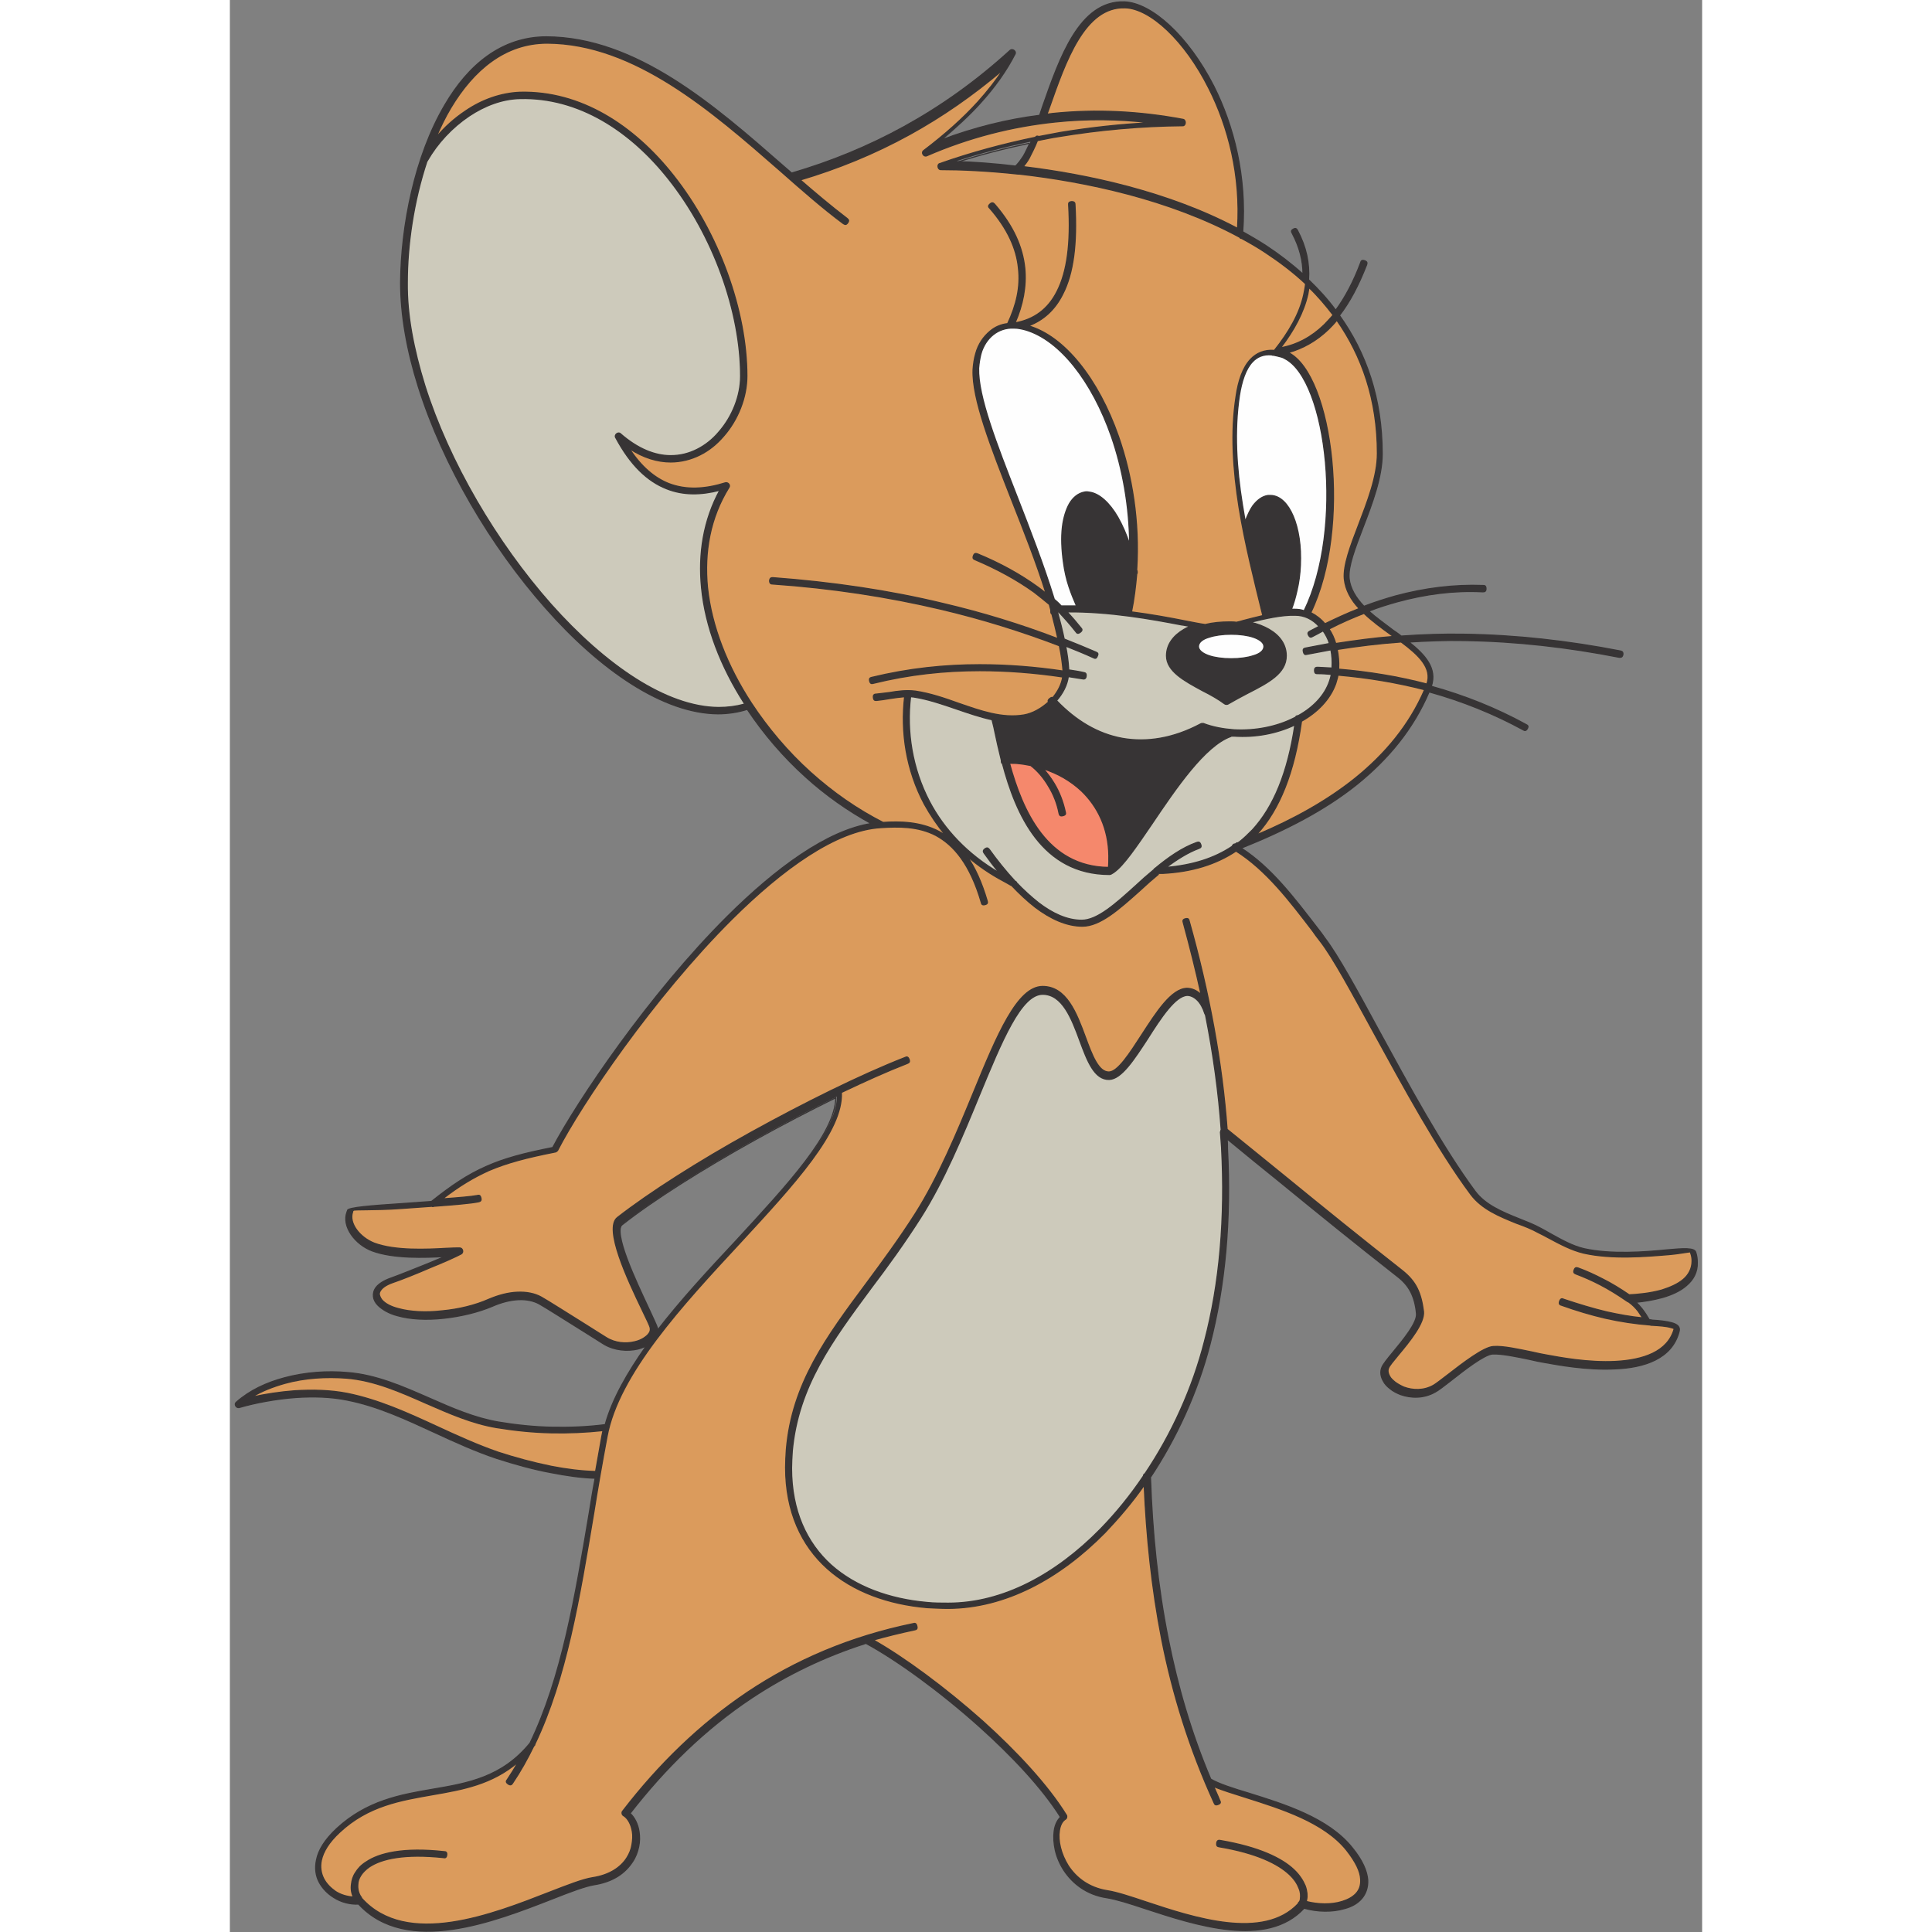
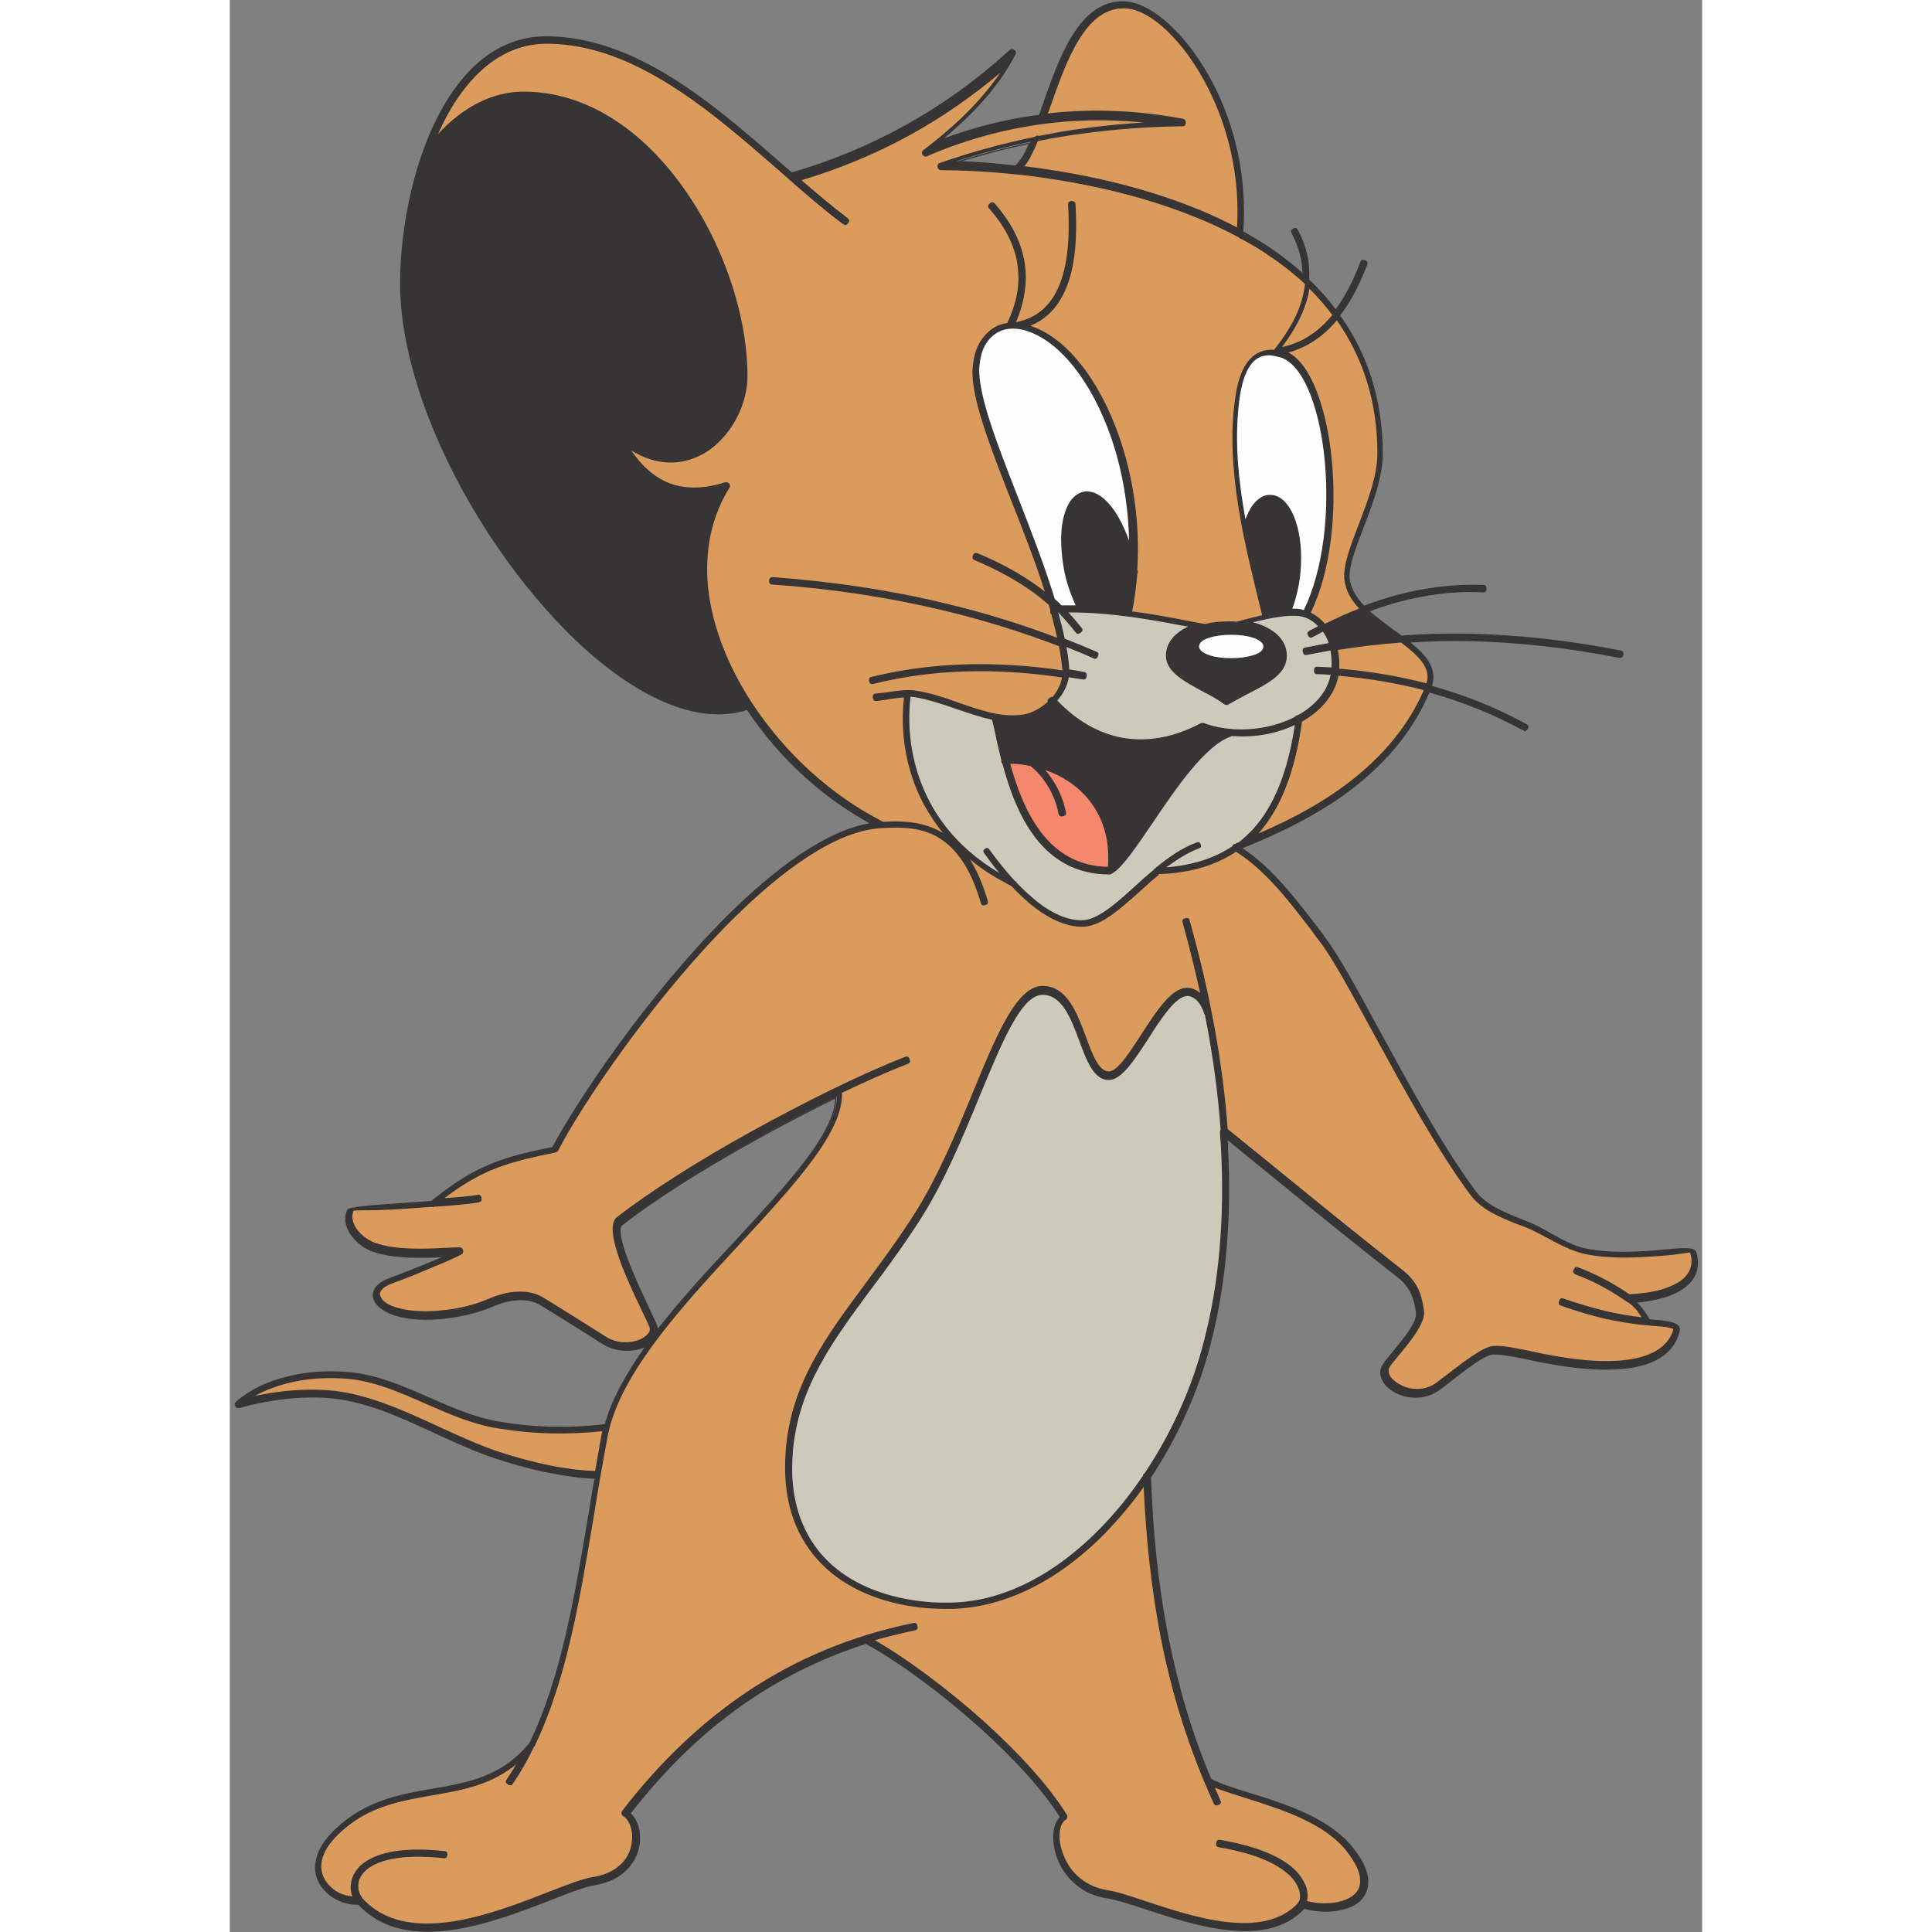
<svg xmlns="http://www.w3.org/2000/svg" width="80" height="80" version="1.1" viewBox="0 0 3958 5194" xml:space="preserve" style="shape-rendering:geometricPrecision;text-rendering:geometricPrecision;image-rendering:optimizeQuality;fill-rule:evenodd;clip-rule:evenodd">
  <rect x="0" y="0" width="3958" height="5194" fill="#808080" stroke="none" />
  <defs>
    <style type="text/css">.str0{stroke:#373435;stroke-width:3}.fil0{fill-rule:nonzero}.fil1{fill:none}.fil1,.fil2{fill-rule:nonzero}.fil0{fill:#373435}.fil2{fill:#db9b5c}.fil3,.fil4,.fil5{fill-rule:nonzero}.fil5{fill:#f5886c}.fil4{fill:#fefefe}.fil3{fill:#cdcabb}</style>
  </defs>
  <g id="Layer_x0020_1">
    <path d="M2475 3973c5,145 19,289 48,434 25,125 61,251 114,376 22,13 60,25 103,38 93,29 213,66 277,146 28,34 40,63 42,87 1,20 -5,37 -16,50 -11,13 -27,22 -46,27 -33,10 -74,9 -109,-1 -100,109 -294,45 -428,1 -42,-14 -77,-25 -102,-29 -55,-8 -93,-39 -116,-74 -11,-17 -19,-36 -23,-54 -4,-18 -5,-36 -3,-51l0 0c2,-16 8,-29 17,-38 -49,-78 -130,-164 -218,-243 -106,-95 -222,-179 -305,-224 -113,36 -215,86 -307,147 -125,83 -232,188 -327,310 12,11 21,29 24,49l0 0c2,13 2,27 -1,41 -3,14 -8,28 -17,41 -19,29 -51,53 -103,61 -24,4 -64,19 -112,38 -154,60 -392,154 -521,14 -23,1 -47,-5 -67,-18 -16,-10 -30,-24 -39,-41 -9,-17 -12,-38 -7,-60 5,-26 22,-54 54,-84 81,-75 171,-91 259,-106 94,-16 186,-32 261,-124 85,-176 121,-392 159,-618 5,-31 10,-63 16,-94 -38,-1 -78,-7 -119,-15 -49,-9 -98,-23 -145,-38 -57,-19 -112,-44 -166,-69 -78,-36 -155,-72 -237,-88 -44,-9 -91,-10 -137,-7 -54,4 -108,14 -153,27 -8,2 -14,-9 -8,-14 36,-32 81,-53 130,-66 56,-15 115,-19 170,-14 77,6 149,38 220,69 61,27 121,53 185,64 48,8 96,13 144,14 48,1 96,-1 143,-7 19,-69 60,-140 110,-211 -7,3 -15,6 -23,8 -27,6 -61,4 -90,-13 -7,-4 -28,-18 -54,-34 -45,-28 -103,-65 -121,-75 -15,-8 -34,-12 -55,-11 -22,1 -46,7 -71,18 -38,16 -84,27 -130,32 -46,5 -90,3 -125,-7 -23,-6 -41,-17 -52,-28 -7,-7 -11,-15 -12,-23 -1,-8 1,-17 7,-25 7,-9 20,-18 40,-25 20,-7 62,-24 102,-40 15,-6 30,-13 43,-18 -54,3 -138,6 -195,-15 -46,-17 -83,-66 -68,-105 1,-2 1,-3 2,-5l-1 1c2,-8 67,-13 143,-18 27,-2 56,-4 83,-6 54,-43 97,-72 147,-94 49,-22 103,-36 179,-51 66,-125 259,-412 470,-622 130,-129 267,-230 386,-249 -62,-34 -122,-76 -176,-125 -60,-54 -113,-116 -157,-182 -25,8 -52,12 -79,12 -146,-1 -315,-116 -463,-284 -148,-167 -276,-385 -342,-594 -31,-98 -48,-194 -48,-281 1,-152 38,-341 119,-478 63,-108 153,-183 273,-183 242,1 452,185 636,346 8,7 15,13 23,20 0,0 0,0 1,0 103,-30 204,-71 302,-125 98,-54 193,-121 285,-205 6,-5 17,3 13,10 -23,45 -54,89 -95,134 -29,32 -64,64 -103,97 88,-33 176,-55 264,-66 3,-10 6,-17 8,-24 46,-131 99,-285 220,-281 73,3 171,91 240,226 54,107 89,244 78,392 21,12 42,24 62,37 35,23 69,49 100,77 0,-36 -9,-72 -29,-110 -2,-4 -4,-7 3,-11 7,-4 9,0 11,3 24,45 33,89 30,133 26,25 51,52 73,82 25,-34 48,-77 67,-128 1,-4 3,-8 11,-5 8,3 6,7 5,11 -21,54 -45,100 -73,136 71,99 115,222 115,372 0,63 -27,134 -52,199 -21,55 -40,104 -37,136 3,28 19,53 40,75 28,-11 57,-20 85,-28 78,-21 157,-31 235,-28 4,0 8,0 8,9 0,8 -5,8 -9,8 -77,-4 -153,6 -230,27 -25,7 -51,15 -76,25 20,18 43,34 65,51 7,5 15,10 22,16 57,-4 113,-6 169,-5 141,2 281,18 420,45 4,1 8,2 7,10 -2,8 -6,7 -10,7 -138,-27 -276,-43 -417,-45 -49,-1 -99,1 -148,4 44,35 76,71 60,119 90,25 175,59 255,103 4,2 7,4 3,11 -4,7 -8,5 -11,3 -79,-43 -163,-77 -253,-102 -42,99 -109,180 -193,248 -87,70 -194,125 -312,172 0,0 0,0 0,0 81,52 144,136 205,215 7,9 14,18 20,27 35,46 86,139 145,248 78,143 170,313 259,433 27,36 72,55 117,73 20,8 41,16 59,26 8,4 18,10 27,15 29,16 59,33 90,40 73,16 163,9 223,3 44,-4 74,-6 77,7 3,9 4,18 4,27 1,26 -11,47 -29,62 -17,15 -40,25 -64,32 -25,7 -51,11 -72,13 6,5 11,11 16,17 8,10 14,20 20,30 3,0 5,0 8,1 17,1 38,3 52,7 15,4 24,11 20,24l0 0c-19,73 -94,97 -172,100 -76,4 -155,-11 -189,-17 -13,-2 -26,-5 -39,-8 -38,-8 -77,-16 -101,-15 -22,1 -76,43 -114,73 -17,13 -32,25 -40,29 -31,18 -66,17 -94,7 -10,-4 -20,-9 -27,-15 -8,-6 -15,-13 -19,-21 -7,-12 -9,-25 -4,-37 3,-8 15,-23 30,-41 28,-34 66,-80 63,-104 -2,-22 -7,-41 -15,-57 -8,-16 -20,-30 -37,-43 -106,-83 -211,-168 -316,-254 -47,-38 -94,-76 -141,-115 1,9 1,17 1,26 10,191 -6,368 -47,526 -33,128 -90,253 -163,362zm-1324 -398c64,-83 140,-165 213,-243 139,-151 266,-287 268,-384 -71,35 -146,74 -218,114 -140,78 -272,161 -357,228 -27,21 36,153 71,228 12,26 21,45 23,52 1,2 1,4 1,6zm1001 -3194c-67,14 -133,31 -198,52 45,1 99,5 158,12 8,-7 15,-17 23,-29 6,-10 11,-22 17,-34z" class="fil0" />
    <path d="M2475 3973c5,145 19,289 48,434 25,125 61,251 114,376 22,13 60,25 103,38 93,29 213,66 277,146 28,34 40,63 42,87 1,20 -5,37 -16,50 -11,13 -27,22 -46,27 -33,10 -74,9 -109,-1 -100,109 -294,45 -428,1 -42,-14 -77,-25 -102,-29 -55,-8 -93,-39 -116,-74 -11,-17 -19,-36 -23,-54 -4,-18 -5,-36 -3,-51l0 0c2,-16 8,-29 17,-38 -49,-78 -130,-164 -218,-243 -106,-95 -222,-179 -305,-224 -113,36 -215,86 -307,147 -125,83 -232,188 -327,310 12,11 21,29 24,49l0 0c2,13 2,27 -1,41 -3,14 -8,28 -17,41 -19,29 -51,53 -103,61 -24,4 -64,19 -112,38 -154,60 -392,154 -521,14 -23,1 -47,-5 -67,-18 -16,-10 -30,-24 -39,-41 -9,-17 -12,-38 -7,-60 5,-26 22,-54 54,-84 81,-75 171,-91 259,-106 94,-16 186,-32 261,-124 85,-176 121,-392 159,-618 5,-31 10,-63 16,-94 -38,-1 -78,-7 -119,-15 -49,-9 -98,-23 -145,-38 -57,-19 -112,-44 -166,-69 -78,-36 -155,-72 -237,-88 -44,-9 -91,-10 -137,-7 -54,4 -108,14 -153,27 -8,2 -14,-9 -8,-14 36,-32 81,-53 130,-66 56,-15 115,-19 170,-14 77,6 149,38 220,69 61,27 121,53 185,64 48,8 96,13 144,14 48,1 96,-1 143,-7 19,-69 60,-140 110,-211 -7,3 -15,6 -23,8 -27,6 -61,4 -90,-13 -7,-4 -28,-18 -54,-34 -45,-28 -103,-65 -121,-75 -15,-8 -34,-12 -55,-11 -22,1 -46,7 -71,18 -38,16 -84,27 -130,32 -46,5 -90,3 -125,-7 -23,-6 -41,-17 -52,-28 -7,-7 -11,-15 -12,-23 -1,-8 1,-17 7,-25 7,-9 20,-18 40,-25 20,-7 62,-24 102,-40 15,-6 30,-13 43,-18 -54,3 -138,6 -195,-15 -46,-17 -83,-66 -68,-105 1,-2 1,-3 2,-5l-1 1c2,-8 67,-13 143,-18 27,-2 56,-4 83,-6 54,-43 97,-72 147,-94 49,-22 103,-36 179,-51 66,-125 259,-412 470,-622 130,-129 267,-230 386,-249 -62,-34 -122,-76 -176,-125 -60,-54 -113,-116 -157,-182 -25,8 -52,12 -79,12 -146,-1 -315,-116 -463,-284 -148,-167 -276,-385 -342,-594 -31,-98 -48,-194 -48,-281 1,-152 38,-341 119,-478 63,-108 153,-183 273,-183 242,1 452,185 636,346 8,7 15,13 23,20 0,0 0,0 1,0 103,-30 204,-71 302,-125 98,-54 193,-121 285,-205 6,-5 17,3 13,10 -23,45 -54,89 -95,134 -29,32 -64,64 -103,97 88,-33 176,-55 264,-66 3,-10 6,-17 8,-24 46,-131 99,-285 220,-281 73,3 171,91 240,226 54,107 89,244 78,392 21,12 42,24 62,37 35,23 69,49 100,77 0,-36 -9,-72 -29,-110 -2,-4 -4,-7 3,-11 7,-4 9,0 11,3 24,45 33,89 30,133 26,25 51,52 73,82 25,-34 48,-77 67,-128 1,-4 3,-8 11,-5 8,3 6,7 5,11 -21,54 -45,100 -73,136 71,99 115,222 115,372 0,63 -27,134 -52,199 -21,55 -40,104 -37,136 3,28 19,53 40,75 28,-11 57,-20 85,-28 78,-21 157,-31 235,-28 4,0 8,0 8,9 0,8 -5,8 -9,8 -77,-4 -153,6 -230,27 -25,7 -51,15 -76,25 20,18 43,34 65,51 7,5 15,10 22,16 57,-4 113,-6 169,-5 141,2 281,18 420,45 4,1 8,2 7,10 -2,8 -6,7 -10,7 -138,-27 -276,-43 -417,-45 -49,-1 -99,1 -148,4 44,35 76,71 60,119 90,25 175,59 255,103 4,2 7,4 3,11 -4,7 -8,5 -11,3 -79,-43 -163,-77 -253,-102 -42,99 -109,180 -193,248 -87,70 -194,125 -312,172 0,0 0,0 0,0 81,52 144,136 205,215 7,9 14,18 20,27 35,46 86,139 145,248 78,143 170,313 259,433 27,36 72,55 117,73 20,8 41,16 59,26 8,4 18,10 27,15 29,16 59,33 90,40 73,16 163,9 223,3 44,-4 74,-6 77,7 3,9 4,18 4,27 1,26 -11,47 -29,62 -17,15 -40,25 -64,32 -25,7 -51,11 -72,13 6,5 11,11 16,17 8,10 14,20 20,30 3,0 5,0 8,1 17,1 38,3 52,7 15,4 24,11 20,24l0 0c-19,73 -94,97 -172,100 -76,4 -155,-11 -189,-17 -13,-2 -26,-5 -39,-8 -38,-8 -77,-16 -101,-15 -22,1 -76,43 -114,73 -17,13 -32,25 -40,29 -31,18 -66,17 -94,7 -10,-4 -20,-9 -27,-15 -8,-6 -15,-13 -19,-21 -7,-12 -9,-25 -4,-37 3,-8 15,-23 30,-41 28,-34 66,-80 63,-104 -2,-22 -7,-41 -15,-57 -8,-16 -20,-30 -37,-43 -106,-83 -211,-168 -316,-254 -47,-38 -94,-76 -141,-115 1,9 1,17 1,26 10,191 -6,368 -47,526 -33,128 -90,253 -163,362m-1324 -398c64,-83 140,-165 213,-243 139,-151 266,-287 268,-384 -71,35 -146,74 -218,114 -140,78 -272,161 -357,228 -27,21 36,153 71,228 12,26 21,45 23,52 1,2 1,4 1,6m1001 -3194c-67,14 -133,31 -198,52 45,1 99,5 158,12 8,-7 15,-17 23,-29 6,-10 11,-22 17,-34" class="fil1 str0" />
    <path d="M983 3957c6,-32 11,-64 17,-96 1,-5 2,-10 3,-15 -46,5 -93,7 -139,6 -49,-1 -98,-6 -147,-14 -66,-11 -127,-38 -189,-65 -70,-31 -140,-62 -215,-68 -53,-4 -111,-1 -165,14 -32,9 -63,21 -89,37 36,-8 75,-14 115,-17 48,-3 96,-2 142,7 84,17 163,53 241,89 54,25 109,50 164,69 46,15 94,28 143,38 41,8 81,13 119,14z" class="fil2" />
    <path d="M983 3957c6,-32 11,-64 17,-96 1,-5 2,-10 3,-15 -46,5 -93,7 -139,6 -49,-1 -98,-6 -147,-14 -66,-11 -127,-38 -189,-65 -70,-31 -140,-62 -215,-68 -53,-4 -111,-1 -165,14 -32,9 -63,21 -89,37 36,-8 75,-14 115,-17 48,-3 96,-2 142,7 84,17 163,53 241,89 54,25 109,50 164,69 46,15 94,28 143,38 41,8 81,13 119,14z" class="fil1 str0" />
    <path d="M2666 3045c-2,-2 -3,-4 -1,-8 -7,-99 -21,-202 -42,-308 -1,-1 -1,-3 -2,-4 -5,-16 -12,-28 -20,-36 -9,-9 -19,-13 -27,-13 -32,1 -71,60 -107,117 -36,55 -70,108 -103,109 -40,1 -59,-50 -79,-104 -22,-60 -47,-125 -100,-125 -58,0 -109,124 -171,274 -44,107 -94,228 -157,327 -44,69 -89,131 -133,189 -105,142 -196,264 -212,438 -1,16 -2,32 -2,46 0,115 41,201 106,260 66,59 157,92 258,101 19,2 38,2 57,2 148,0 290,-78 409,-199 42,-43 81,-91 116,-143 0,-2 1,-5 4,-6 72,-107 128,-230 160,-356 41,-156 56,-331 46,-521 -1,-14 -2,-27 -3,-41z" class="fil3" />
    <path d="M2666 3045c-2,-2 -3,-4 -1,-8 -7,-99 -21,-202 -42,-308 -1,-1 -1,-3 -2,-4 -5,-16 -12,-28 -20,-36 -9,-9 -19,-13 -27,-13 -32,1 -71,60 -107,117 -36,55 -70,108 -103,109 -40,1 -59,-50 -79,-104 -22,-60 -47,-125 -100,-125 -58,0 -109,124 -171,274 -44,107 -94,228 -157,327 -44,69 -89,131 -133,189 -105,142 -196,264 -212,438 -1,16 -2,32 -2,46 0,115 41,201 106,260 66,59 157,92 258,101 19,2 38,2 57,2 148,0 290,-78 409,-199 42,-43 81,-91 116,-143 0,-2 1,-5 4,-6 72,-107 128,-230 160,-356 41,-156 56,-331 46,-521 -1,-14 -2,-27 -3,-41z" class="fil1 str0" />
    <path d="M2497 2350c-17,14 -34,29 -50,44 -56,50 -107,96 -155,96 -43,0 -86,-20 -127,-51 -22,-17 -43,-37 -63,-58 -3,-1 -7,-4 -11,-6 -3,-2 -6,-3 -9,-5l0 0c-38,-20 -71,-43 -100,-68 21,30 39,69 54,120 1,4 2,8 -6,10 -8,2 -9,-2 -10,-6 -30,-103 -74,-154 -122,-180 -48,-25 -101,-24 -148,-21 -120,7 -264,111 -400,246 -212,211 -406,499 -469,622 -1,1 -4,4 -6,4 -76,15 -130,29 -179,50 -42,19 -80,42 -124,76 42,-3 78,-6 93,-9 4,-1 8,-2 10,7 2,8 -3,9 -7,10 -19,4 -66,8 -120,12 -1,1 -3,1 -5,0 -27,2 -56,4 -84,6 -69,5 -127,2 -127,5 0,0 -1,1 -1,1 -1,1 -1,2 -1,3 -11,31 20,69 58,84 56,21 141,17 194,14 15,-1 28,-1 36,-1 8,0 11,12 4,16 -13,7 -46,22 -81,36 -39,17 -82,34 -103,41 -17,6 -27,13 -32,20 -3,4 -5,8 -4,13 1,4 3,9 7,14 9,10 24,18 44,23 32,9 75,11 118,6 44,-4 89,-15 125,-31 26,-11 52,-18 77,-19 24,-1 46,3 64,13 18,10 76,47 121,75 24,15 44,28 54,34 24,15 53,17 77,11 9,-2 18,-6 24,-10 6,-4 11,-8 14,-13 3,-4 4,-9 3,-14 -1,-6 -10,-24 -22,-49 -38,-79 -104,-219 -66,-248 86,-67 218,-151 359,-229 143,-79 294,-154 414,-201 4,-2 8,-3 11,5 3,8 -1,9 -5,11 -54,21 -114,48 -177,78 5,104 -127,247 -272,404 -156,168 -327,353 -358,521 -13,69 -25,138 -36,207 -38,227 -73,442 -158,620 0,2 -1,4 -3,5 -17,35 -36,69 -57,100 -2,3 -5,7 -12,2 -7,-5 -5,-8 -2,-12 10,-15 20,-31 29,-47 -70,60 -149,74 -230,88 -85,15 -173,29 -250,101 -29,27 -44,52 -49,75 -4,18 -1,35 6,49 7,14 19,26 32,35 14,9 31,14 48,15 -5,-10 -7,-22 -5,-35 1,-10 4,-21 11,-31 6,-10 15,-20 28,-28 35,-24 100,-40 210,-28 4,0 8,1 7,9 -1,8 -5,8 -9,7 -105,-11 -166,3 -199,25 -10,7 -18,15 -23,23 -5,8 -8,16 -8,24 -1,13 2,24 8,33 1,1 2,2 2,4 121,135 354,43 505,-16 49,-19 90,-35 116,-39 46,-7 76,-28 92,-53 7,-11 12,-23 14,-36 2,-12 3,-24 1,-35l0 0c-3,-19 -12,-36 -24,-43 -4,-2 -5,-9 -2,-12 97,-126 208,-234 336,-320 129,-86 275,-149 445,-184 4,-1 8,-2 10,7 2,8 -2,9 -7,10 -38,8 -74,17 -110,27 83,47 193,128 294,218 91,82 175,172 225,253 2,3 1,9 -3,11 -9,6 -14,17 -16,31l0 0c-2,13 -1,29 3,45 4,16 11,33 21,49 21,32 55,59 105,67 26,4 62,16 104,30 129,43 316,104 409,5 0,-2 2,-4 3,-5 1,-1 3,-4 3,-9l0 0c1,-7 1,-17 -4,-28l0 0c-4,-11 -12,-24 -26,-37 -30,-28 -87,-57 -188,-74 -4,-1 -8,-1 -7,-10 1,-8 6,-8 10,-7 105,18 165,48 197,78 16,15 25,30 31,44l0 0c5,14 6,27 4,36l0 0c0,2 -1,4 -1,6 31,8 67,9 96,0 16,-5 29,-12 38,-22 9,-10 13,-22 12,-38 -1,-21 -13,-46 -38,-78 -61,-76 -178,-112 -269,-141 -34,-11 -65,-20 -88,-30 5,12 11,24 16,37 2,4 4,8 -4,11 -8,3 -9,0 -11,-4 -67,-147 -112,-293 -141,-440 -27,-138 -41,-276 -47,-414 -32,46 -68,88 -105,127 -122,124 -268,203 -421,204 -20,0 -39,-1 -58,-2 -104,-9 -199,-43 -268,-105 -69,-62 -112,-152 -112,-272 0,-16 1,-32 2,-48 15,-178 108,-303 215,-447 43,-58 88,-119 132,-188 62,-98 112,-218 156,-325 64,-156 118,-285 186,-285 64,0 91,71 115,136 18,49 35,94 63,94 24,0 56,-50 89,-101 39,-60 79,-123 121,-124 12,0 26,5 38,17 -14,-64 -30,-128 -48,-194 -1,-4 -2,-8 6,-10 8,-2 9,2 10,6 55,195 89,383 102,560 51,41 102,83 154,125 104,85 209,170 316,254 19,15 32,30 41,48 9,18 14,39 17,63 3,31 -37,80 -67,116 -14,17 -25,30 -27,36 -3,7 -1,15 3,22 3,6 9,11 15,16 7,5 14,9 23,13 24,9 54,10 80,-5 7,-4 21,-15 38,-28 40,-31 97,-75 123,-76 26,-2 66,7 105,15 13,3 27,6 39,8 33,6 111,21 185,17 72,-4 140,-25 157,-88l0 0c0,0 -4,-2 -9,-3 -13,-4 -33,-5 -49,-6 -3,0 -5,0 -7,-1 0,0 0,0 0,0 0,0 0,0 0,0 0,0 0,0 0,0 0,0 0,0 -1,0 -39,-3 -79,-9 -119,-18 -39,-9 -79,-21 -118,-35 -4,-1 -8,-3 -5,-11 3,-8 7,-7 11,-5 39,13 78,25 116,34 32,7 64,13 96,16 -4,-6 -8,-12 -12,-18 -7,-9 -16,-18 -26,-25 -1,0 -3,-1 -4,-2 -26,-18 -49,-32 -72,-44 -23,-12 -44,-21 -65,-29 -4,-2 -8,-3 -5,-11 3,-8 7,-6 11,-5 22,8 44,18 67,30 22,11 45,25 70,42 22,-1 56,-4 88,-13 22,-7 43,-16 58,-29 14,-12 23,-29 23,-49 0,-7 -1,-14 -4,-22 0,0 0,-2 0,-2 0,-2 -24,4 -59,7 -61,5 -152,13 -228,-4 -34,-8 -65,-25 -95,-41 -9,-5 -17,-9 -27,-14 -18,-10 -38,-18 -58,-25 -47,-19 -94,-38 -124,-78 -90,-121 -182,-291 -261,-435 -59,-108 -109,-201 -144,-246 -7,-9 -14,-18 -20,-27 -61,-80 -125,-164 -206,-215 -54,36 -119,56 -197,60 -2,0 -6,0 -10,0 -1,0 -1,0 -2,0z" class="fil2" />
    <path d="M2497 2350c-17,14 -34,29 -50,44 -56,50 -107,96 -155,96 -43,0 -86,-20 -127,-51 -22,-17 -43,-37 -63,-58 -3,-1 -7,-4 -11,-6 -3,-2 -6,-3 -9,-5l0 0c-38,-20 -71,-43 -100,-68 21,30 39,69 54,120 1,4 2,8 -6,10 -8,2 -9,-2 -10,-6 -30,-103 -74,-154 -122,-180 -48,-25 -101,-24 -148,-21 -120,7 -264,111 -400,246 -212,211 -406,499 -469,622 -1,1 -4,4 -6,4 -76,15 -130,29 -179,50 -42,19 -80,42 -124,76 42,-3 78,-6 93,-9 4,-1 8,-2 10,7 2,8 -3,9 -7,10 -19,4 -66,8 -120,12 -1,1 -3,1 -5,0 -27,2 -56,4 -84,6 -69,5 -127,2 -127,5 0,0 -1,1 -1,1 -1,1 -1,2 -1,3 -11,31 20,69 58,84 56,21 141,17 194,14 15,-1 28,-1 36,-1 8,0 11,12 4,16 -13,7 -46,22 -81,36 -39,17 -82,34 -103,41 -17,6 -27,13 -32,20 -3,4 -5,8 -4,13 1,4 3,9 7,14 9,10 24,18 44,23 32,9 75,11 118,6 44,-4 89,-15 125,-31 26,-11 52,-18 77,-19 24,-1 46,3 64,13 18,10 76,47 121,75 24,15 44,28 54,34 24,15 53,17 77,11 9,-2 18,-6 24,-10 6,-4 11,-8 14,-13 3,-4 4,-9 3,-14 -1,-6 -10,-24 -22,-49 -38,-79 -104,-219 -66,-248 86,-67 218,-151 359,-229 143,-79 294,-154 414,-201 4,-2 8,-3 11,5 3,8 -1,9 -5,11 -54,21 -114,48 -177,78 5,104 -127,247 -272,404 -156,168 -327,353 -358,521 -13,69 -25,138 -36,207 -38,227 -73,442 -158,620 0,2 -1,4 -3,5 -17,35 -36,69 -57,100 -2,3 -5,7 -12,2 -7,-5 -5,-8 -2,-12 10,-15 20,-31 29,-47 -70,60 -149,74 -230,88 -85,15 -173,29 -250,101 -29,27 -44,52 -49,75 -4,18 -1,35 6,49 7,14 19,26 32,35 14,9 31,14 48,15 -5,-10 -7,-22 -5,-35 1,-10 4,-21 11,-31 6,-10 15,-20 28,-28 35,-24 100,-40 210,-28 4,0 8,1 7,9 -1,8 -5,8 -9,7 -105,-11 -166,3 -199,25 -10,7 -18,15 -23,23 -5,8 -8,16 -8,24 -1,13 2,24 8,33 1,1 2,2 2,4 121,135 354,43 505,-16 49,-19 90,-35 116,-39 46,-7 76,-28 92,-53 7,-11 12,-23 14,-36 2,-12 3,-24 1,-35l0 0c-3,-19 -12,-36 -24,-43 -4,-2 -5,-9 -2,-12 97,-126 208,-234 336,-320 129,-86 275,-149 445,-184 4,-1 8,-2 10,7 2,8 -2,9 -7,10 -38,8 -74,17 -110,27 83,47 193,128 294,218 91,82 175,172 225,253 2,3 1,9 -3,11 -9,6 -14,17 -16,31l0 0c-2,13 -1,29 3,45 4,16 11,33 21,49 21,32 55,59 105,67 26,4 62,16 104,30 129,43 316,104 409,5 0,-2 2,-4 3,-5 1,-1 3,-4 3,-9l0 0c1,-7 1,-17 -4,-28l0 0c-4,-11 -12,-24 -26,-37 -30,-28 -87,-57 -188,-74 -4,-1 -8,-1 -7,-10 1,-8 6,-8 10,-7 105,18 165,48 197,78 16,15 25,30 31,44l0 0c5,14 6,27 4,36l0 0c0,2 -1,4 -1,6 31,8 67,9 96,0 16,-5 29,-12 38,-22 9,-10 13,-22 12,-38 -1,-21 -13,-46 -38,-78 -61,-76 -178,-112 -269,-141 -34,-11 -65,-20 -88,-30 5,12 11,24 16,37 2,4 4,8 -4,11 -8,3 -9,0 -11,-4 -67,-147 -112,-293 -141,-440 -27,-138 -41,-276 -47,-414 -32,46 -68,88 -105,127 -122,124 -268,203 -421,204 -20,0 -39,-1 -58,-2 -104,-9 -199,-43 -268,-105 -69,-62 -112,-152 -112,-272 0,-16 1,-32 2,-48 15,-178 108,-303 215,-447 43,-58 88,-119 132,-188 62,-98 112,-218 156,-325 64,-156 118,-285 186,-285 64,0 91,71 115,136 18,49 35,94 63,94 24,0 56,-50 89,-101 39,-60 79,-123 121,-124 12,0 26,5 38,17 -14,-64 -30,-128 -48,-194 -1,-4 -2,-8 6,-10 8,-2 9,2 10,6 55,195 89,383 102,560 51,41 102,83 154,125 104,85 209,170 316,254 19,15 32,30 41,48 9,18 14,39 17,63 3,31 -37,80 -67,116 -14,17 -25,30 -27,36 -3,7 -1,15 3,22 3,6 9,11 15,16 7,5 14,9 23,13 24,9 54,10 80,-5 7,-4 21,-15 38,-28 40,-31 97,-75 123,-76 26,-2 66,7 105,15 13,3 27,6 39,8 33,6 111,21 185,17 72,-4 140,-25 157,-88l0 0c0,0 -4,-2 -9,-3 -13,-4 -33,-5 -49,-6 -3,0 -5,0 -7,-1 0,0 0,0 0,0 0,0 0,0 0,0 0,0 0,0 0,0 0,0 0,0 -1,0 -39,-3 -79,-9 -119,-18 -39,-9 -79,-21 -118,-35 -4,-1 -8,-3 -5,-11 3,-8 7,-7 11,-5 39,13 78,25 116,34 32,7 64,13 96,16 -4,-6 -8,-12 -12,-18 -7,-9 -16,-18 -26,-25 -1,0 -3,-1 -4,-2 -26,-18 -49,-32 -72,-44 -23,-12 -44,-21 -65,-29 -4,-2 -8,-3 -5,-11 3,-8 7,-6 11,-5 22,8 44,18 67,30 22,11 45,25 70,42 22,-1 56,-4 88,-13 22,-7 43,-16 58,-29 14,-12 23,-29 23,-49 0,-7 -1,-14 -4,-22 0,0 0,-2 0,-2 0,-2 -24,4 -59,7 -61,5 -152,13 -228,-4 -34,-8 -65,-25 -95,-41 -9,-5 -17,-9 -27,-14 -18,-10 -38,-18 -58,-25 -47,-19 -94,-38 -124,-78 -90,-121 -182,-291 -261,-435 -59,-108 -109,-201 -144,-246 -7,-9 -14,-18 -20,-27 -61,-80 -125,-164 -206,-215 -54,36 -119,56 -197,60 -2,0 -6,0 -10,0 -1,0 -1,0 -2,0" class="fil1 str0" />
    <path d="M2731 1398c6,-15 12,-28 19,-38 12,-16 26,-26 41,-28 3,0 6,0 8,0 49,2 84,84 79,188 -1,23 -4,46 -9,67 -4,18 -9,36 -15,51 3,0 6,0 9,0 9,0 17,1 25,4 108,-221 62,-620 -52,-678 -3,-2 -6,-3 -9,-4 -8,-2 -15,-4 -21,-5 0,0 -1,0 -1,0 -1,0 -3,0 -4,-1 -22,-2 -39,5 -52,19 -18,19 -29,52 -35,91 -14,94 -8,193 8,292 2,14 5,28 7,42z" class="fil4" />
    <path d="M2731 1398c6,-15 12,-28 19,-38 12,-16 26,-26 41,-28 3,0 6,0 8,0 49,2 84,84 79,188 -1,23 -4,46 -9,67 -4,18 -9,36 -15,51 3,0 6,0 9,0 9,0 17,1 25,4 108,-221 62,-620 -52,-678 -3,-2 -6,-3 -9,-4 -8,-2 -15,-4 -21,-5 0,0 -1,0 -1,0 -1,0 -3,0 -4,-1 -22,-2 -39,5 -52,19 -18,19 -29,52 -35,91 -14,94 -8,193 8,292 2,14 5,28 7,42z" class="fil1 str0" />
    <path d="M2215 1610c7,6 14,12 20,19 14,0 27,0 41,0 -7,-16 -14,-33 -20,-51 -7,-21 -12,-43 -15,-66 -5,-35 -6,-67 -3,-94 3,-26 10,-48 19,-64 10,-17 24,-28 40,-31 4,-1 8,-1 13,0 27,3 55,29 77,67l0 0c12,21 23,46 32,73 -1,-103 -19,-202 -49,-289 -52,-149 -139,-260 -231,-287 -11,-3 -21,-5 -31,-5 -22,-1 -41,6 -56,18 -15,12 -27,30 -33,52 -3,12 -5,25 -6,38 -2,75 48,203 103,344 35,90 72,185 100,276z" class="fil4" />
    <path d="M2215 1610c7,6 14,12 20,19 14,0 27,0 41,0 -7,-16 -14,-33 -20,-51 -7,-21 -12,-43 -15,-66 -5,-35 -6,-67 -3,-94 3,-26 10,-48 19,-64 10,-17 24,-28 40,-31 4,-1 8,-1 13,0 27,3 55,29 77,67l0 0c12,21 23,46 32,73 -1,-103 -19,-202 -49,-289 -52,-149 -139,-260 -231,-287 -11,-3 -21,-5 -31,-5 -22,-1 -41,6 -56,18 -15,12 -27,30 -33,52 -3,12 -5,25 -6,38 -2,75 48,203 103,344 35,90 72,185 100,276z" class="fil1 str0" />
-     <path d="M1383 1891c-63,-98 -105,-206 -115,-311 -9,-91 5,-181 49,-262 -50,13 -98,14 -143,-4 -51,-20 -97,-63 -137,-138 -4,-7 7,-16 13,-10 47,41 93,59 135,59 26,0 49,-6 71,-17 22,-11 42,-27 58,-46 37,-42 59,-98 59,-151 0,-172 -73,-378 -194,-530 -103,-130 -242,-220 -399,-216 -48,1 -95,19 -137,47 -46,31 -85,73 -112,120 0,0 0,1 -1,1 -36,108 -53,226 -53,327 -1,86 17,179 47,276 65,206 193,423 339,588 146,164 310,277 451,278 24,0 47,-3 69,-9z" class="fil3" />
    <path d="M1383 1891c-63,-98 -105,-206 -115,-311 -9,-91 5,-181 49,-262 -50,13 -98,14 -143,-4 -51,-20 -97,-63 -137,-138 -4,-7 7,-16 13,-10 47,41 93,59 135,59 26,0 49,-6 71,-17 22,-11 42,-27 58,-46 37,-42 59,-98 59,-151 0,-172 -73,-378 -194,-530 -103,-130 -242,-220 -399,-216 -48,1 -95,19 -137,47 -46,31 -85,73 -112,120 0,0 0,1 -1,1 -36,108 -53,226 -53,327 -1,86 17,179 47,276 65,206 193,423 339,588 146,164 310,277 451,278 24,0 47,-3 69,-9z" class="fil1 str0" />
    <path d="M2197 307c5,-1 10,-1 15,-2 117,-12 234,-6 351,16 8,2 7,17 -1,17 -112,1 -223,11 -332,29 -20,3 -39,7 -59,11 -7,18 -15,33 -22,47 -5,9 -11,17 -16,23 174,21 392,68 576,166 9,-142 -25,-273 -77,-376 -65,-130 -158,-215 -225,-217 -109,-4 -160,144 -204,269 -2,6 -4,11 -6,16z" class="fil2" />
    <path d="M2197 307c5,-1 10,-1 15,-2 117,-12 234,-6 351,16 8,2 7,17 -1,17 -112,1 -223,11 -332,29 -20,3 -39,7 -59,11 -7,18 -15,33 -22,47 -5,9 -11,17 -16,23 174,21 392,68 576,166 9,-142 -25,-273 -77,-376 -65,-130 -158,-215 -225,-217 -109,-4 -160,144 -204,269 -2,6 -4,11 -6,16z" class="fil1 str0" />
    <path d="M2976 861c-7,9 -15,17 -22,24 -32,31 -69,52 -109,63 0,0 1,0 1,0 120,61 170,471 60,699 14,7 27,17 38,30 31,-15 61,-29 92,-41 -22,-23 -37,-50 -40,-80 -3,-36 16,-87 38,-144 24,-63 51,-132 51,-193 0,-145 -42,-262 -109,-358z" class="fil2" />
-     <path d="M2976 861c-7,9 -15,17 -22,24 -32,31 -69,52 -109,63 0,0 1,0 1,0 120,61 170,471 60,699 14,7 27,17 38,30 31,-15 61,-29 92,-41 -22,-23 -37,-50 -40,-80 -3,-36 16,-87 38,-144 24,-63 51,-132 51,-193 0,-145 -42,-262 -109,-358z" class="fil1 str0" />
    <path d="M2901 773c-1,6 -2,12 -3,18 -11,49 -37,97 -73,144 44,-8 83,-29 117,-62 8,-8 16,-17 24,-26 -20,-26 -41,-51 -65,-74z" class="fil2" />
    <path d="M2901 773c-1,6 -2,12 -3,18 -11,49 -37,97 -73,144 44,-8 83,-29 117,-62 8,-8 16,-17 24,-26 -20,-26 -41,-51 -65,-74z" class="fil1 str0" />
    <path d="M1527 478c46,40 90,77 132,109 3,3 7,5 2,12 -5,7 -8,4 -12,2 -54,-40 -111,-90 -171,-143 -182,-159 -390,-341 -625,-342 -113,0 -198,72 -259,174 -15,25 -28,52 -40,80 23,-28 50,-52 80,-72 44,-30 95,-48 146,-50 163,-4 306,89 412,223 123,155 198,365 198,540 0,57 -24,118 -63,162 -18,21 -39,38 -63,50 -24,12 -51,19 -79,19 -35,0 -73,-11 -111,-36 32,49 68,79 106,94 47,18 98,15 152,-2 7,-2 14,6 10,12 -51,82 -67,174 -58,269 11,105 54,213 118,311 44,67 98,131 159,186 60,54 126,100 195,135 47,-3 100,-2 150,24 6,3 12,7 18,11 -22,-27 -41,-55 -57,-84 -49,-92 -64,-194 -53,-289 -13,1 -27,3 -40,5 -12,2 -24,4 -35,5 -4,0 -8,1 -9,-8 -1,-8 4,-9 8,-9 12,-1 23,-3 34,-4 23,-4 47,-7 71,-4 40,6 78,19 117,33 58,20 116,41 175,31 23,-4 46,-17 66,-35 -2,-2 -2,-5 3,-9 4,-3 6,-4 8,-2 14,-17 24,-36 27,-56 -74,-11 -148,-17 -223,-17 -94,0 -189,10 -286,34 -4,1 -8,2 -10,-6 -2,-8 2,-9 6,-10 99,-24 195,-34 290,-34 75,0 150,6 224,17 -2,-22 -5,-45 -10,-68 -102,-39 -208,-72 -318,-98 -144,-34 -295,-57 -453,-68 -4,0 -8,-1 -8,-9 1,-8 5,-8 9,-8 159,12 311,34 456,69 107,25 211,57 310,95 -5,-22 -10,-43 -16,-66 -2,-1 -3,-3 -3,-7 0,-2 0,-3 0,-4 -1,-5 -3,-10 -4,-15 -13,-11 -27,-22 -41,-33 -46,-33 -99,-62 -158,-87 -4,-2 -8,-3 -5,-11 3,-8 7,-6 11,-5 61,25 115,55 162,89 8,6 15,11 22,17 -26,-83 -60,-169 -92,-250 -56,-143 -107,-273 -104,-351 1,-15 3,-29 7,-43 7,-26 21,-46 39,-61 13,-11 29,-18 47,-20 23,-49 35,-98 29,-149 -5,-52 -29,-106 -77,-161 -3,-3 -6,-6 1,-12 6,-5 9,-2 12,1 51,59 75,115 81,171 5,50 -5,100 -26,148 51,-9 89,-37 113,-85 27,-53 37,-130 31,-232 0,-4 -1,-8 8,-9 8,0 9,4 9,8 6,105 -4,185 -33,241 -21,42 -52,70 -92,85 97,28 188,143 242,297 37,106 57,230 49,358 0,1 0,3 1,4 0,3 1,6 -1,8 -3,34 -7,68 -14,102 54,7 103,16 143,24l0 0c21,4 40,8 55,10 20,-5 42,-7 65,-7 7,0 13,0 19,1 6,-1 12,-3 19,-5 16,-4 34,-9 52,-13 -23,-94 -48,-192 -64,-291 -16,-101 -23,-202 -8,-298 6,-42 18,-78 39,-100 16,-17 37,-26 64,-24 39,-49 68,-99 79,-150 2,-10 4,-19 5,-29 -33,-31 -70,-59 -108,-84 -21,-14 -42,-26 -64,-38 -3,0 -4,-1 -5,-3 -190,-103 -416,-150 -593,-170 -1,0 -2,0 -3,0 -83,-9 -156,-12 -208,-12 -8,0 -10,-14 -3,-16 85,-30 171,-53 258,-71 1,-3 4,-4 9,-2 19,-4 39,-7 58,-11 80,-13 160,-22 241,-26 -85,-10 -170,-11 -255,-2 -115,12 -231,41 -346,91 -8,3 -15,-9 -8,-14 58,-44 106,-87 146,-131 26,-29 49,-58 67,-86 -81,69 -164,126 -249,173 -96,53 -195,93 -296,123z" class="fil2" />
    <path d="M1527 478c46,40 90,77 132,109 3,3 7,5 2,12 -5,7 -8,4 -12,2 -54,-40 -111,-90 -171,-143 -182,-159 -390,-341 -625,-342 -113,0 -198,72 -259,174 -15,25 -28,52 -40,80 23,-28 50,-52 80,-72 44,-30 95,-48 146,-50 163,-4 306,89 412,223 123,155 198,365 198,540 0,57 -24,118 -63,162 -18,21 -39,38 -63,50 -24,12 -51,19 -79,19 -35,0 -73,-11 -111,-36 32,49 68,79 106,94 47,18 98,15 152,-2 7,-2 14,6 10,12 -51,82 -67,174 -58,269 11,105 54,213 118,311 44,67 98,131 159,186 60,54 126,100 195,135 47,-3 100,-2 150,24 6,3 12,7 18,11 -22,-27 -41,-55 -57,-84 -49,-92 -64,-194 -53,-289 -13,1 -27,3 -40,5 -12,2 -24,4 -35,5 -4,0 -8,1 -9,-8 -1,-8 4,-9 8,-9 12,-1 23,-3 34,-4 23,-4 47,-7 71,-4 40,6 78,19 117,33 58,20 116,41 175,31 23,-4 46,-17 66,-35 -2,-2 -2,-5 3,-9 4,-3 6,-4 8,-2 14,-17 24,-36 27,-56 -74,-11 -148,-17 -223,-17 -94,0 -189,10 -286,34 -4,1 -8,2 -10,-6 -2,-8 2,-9 6,-10 99,-24 195,-34 290,-34 75,0 150,6 224,17 -2,-22 -5,-45 -10,-68 -102,-39 -208,-72 -318,-98 -144,-34 -295,-57 -453,-68 -4,0 -8,-1 -8,-9 1,-8 5,-8 9,-8 159,12 311,34 456,69 107,25 211,57 310,95 -5,-22 -10,-43 -16,-66 -2,-1 -3,-3 -3,-7 0,-2 0,-3 0,-4 -1,-5 -3,-10 -4,-15 -13,-11 -27,-22 -41,-33 -46,-33 -99,-62 -158,-87 -4,-2 -8,-3 -5,-11 3,-8 7,-6 11,-5 61,25 115,55 162,89 8,6 15,11 22,17 -26,-83 -60,-169 -92,-250 -56,-143 -107,-273 -104,-351 1,-15 3,-29 7,-43 7,-26 21,-46 39,-61 13,-11 29,-18 47,-20 23,-49 35,-98 29,-149 -5,-52 -29,-106 -77,-161 -3,-3 -6,-6 1,-12 6,-5 9,-2 12,1 51,59 75,115 81,171 5,50 -5,100 -26,148 51,-9 89,-37 113,-85 27,-53 37,-130 31,-232 0,-4 -1,-8 8,-9 8,0 9,4 9,8 6,105 -4,185 -33,241 -21,42 -52,70 -92,85 97,28 188,143 242,297 37,106 57,230 49,358 0,1 0,3 1,4 0,3 1,6 -1,8 -3,34 -7,68 -14,102 54,7 103,16 143,24l0 0c21,4 40,8 55,10 20,-5 42,-7 65,-7 7,0 13,0 19,1 6,-1 12,-3 19,-5 16,-4 34,-9 52,-13 -23,-94 -48,-192 -64,-291 -16,-101 -23,-202 -8,-298 6,-42 18,-78 39,-100 16,-17 37,-26 64,-24 39,-49 68,-99 79,-150 2,-10 4,-19 5,-29 -33,-31 -70,-59 -108,-84 -21,-14 -42,-26 -64,-38 -3,0 -4,-1 -5,-3 -190,-103 -416,-150 -593,-170 -1,0 -2,0 -3,0 -83,-9 -156,-12 -208,-12 -8,0 -10,-14 -3,-16 85,-30 171,-53 258,-71 1,-3 4,-4 9,-2 19,-4 39,-7 58,-11 80,-13 160,-22 241,-26 -85,-10 -170,-11 -255,-2 -115,12 -231,41 -346,91 -8,3 -15,-9 -8,-14 58,-44 106,-87 146,-131 26,-29 49,-58 67,-86 -81,69 -164,126 -249,173 -96,53 -195,93 -296,123z" class="fil1 str0" />
    <path d="M2362 2332c1,-10 1,-21 1,-31 -1,-74 -30,-133 -74,-175 -29,-27 -64,-47 -102,-59 10,11 20,24 29,39 14,23 24,49 30,77 1,4 2,8 -7,10 -8,2 -9,-3 -10,-7 -5,-26 -15,-51 -28,-72 -14,-24 -31,-43 -48,-56 -11,-2 -21,-4 -32,-5 -8,-1 -16,-1 -25,-1 35,128 101,278 266,280z" class="fil5" />
    <path d="M2362 2332c1,-10 1,-21 1,-31 -1,-74 -30,-133 -74,-175 -29,-27 -64,-47 -102,-59 10,11 20,24 29,39 14,23 24,49 30,77 1,4 2,8 -7,10 -8,2 -9,-3 -10,-7 -5,-26 -15,-51 -28,-72 -14,-24 -31,-43 -48,-56 -11,-2 -21,-4 -32,-5 -8,-1 -16,-1 -25,-1 35,128 101,278 266,280z" class="fil1 str0" />
    <path d="M2223 1884c51,53 110,89 177,101 64,11 135,1 210,-39 1,-1 5,-1 7,-1 26,10 55,15 83,17 56,3 113,-8 159,-31 2,-1 4,-2 6,-3 1,-2 2,-4 7,-4 40,-22 71,-54 84,-92 2,-6 4,-12 5,-19 -12,-1 -24,-2 -37,-2 -4,0 -8,0 -8,-9 0,-8 5,-8 9,-8 13,1 26,1 38,2 0,-1 0,-1 0,-2 1,-16 0,-32 -3,-47 -21,4 -42,8 -64,12 -4,1 -8,2 -10,-7 -2,-8 2,-9 7,-10 21,-4 42,-8 63,-12 -4,-13 -10,-24 -17,-34 -9,5 -18,10 -28,15 -4,2 -7,4 -11,-3 -4,-7 0,-9 3,-11 8,-4 17,-9 25,-13 -17,-19 -39,-30 -64,-30 -36,-1 -80,9 -120,19 19,4 36,11 50,19 29,17 46,41 46,71 0,47 -47,72 -104,101 -17,9 -36,19 -53,29 -2,1 -7,1 -9,-1 -16,-12 -37,-24 -59,-35 -48,-26 -97,-52 -97,-94 0,-30 18,-54 47,-71 5,-3 11,-6 17,-8 -8,-1 -15,-3 -24,-4l0 0c-78,-15 -192,-36 -307,-35 13,14 25,28 37,43 3,3 5,7 -2,12 -7,5 -9,2 -12,-2 -14,-18 -30,-36 -46,-53 -1,0 -2,0 -3,0 7,25 13,49 18,73 28,11 57,23 85,35 4,2 8,3 4,11 -3,8 -7,6 -11,4 -24,-11 -49,-21 -74,-31 4,21 7,41 8,61 0,1 0,2 0,3 13,2 27,4 40,7 4,1 8,1 7,10 -1,8 -6,8 -10,7 -13,-2 -25,-4 -38,-6 -3,23 -15,46 -32,65z" class="fil3" />
    <path d="M2223 1884c51,53 110,89 177,101 64,11 135,1 210,-39 1,-1 5,-1 7,-1 26,10 55,15 83,17 56,3 113,-8 159,-31 2,-1 4,-2 6,-3 1,-2 2,-4 7,-4 40,-22 71,-54 84,-92 2,-6 4,-12 5,-19 -12,-1 -24,-2 -37,-2 -4,0 -8,0 -8,-9 0,-8 5,-8 9,-8 13,1 26,1 38,2 0,-1 0,-1 0,-2 1,-16 0,-32 -3,-47 -21,4 -42,8 -64,12 -4,1 -8,2 -10,-7 -2,-8 2,-9 7,-10 21,-4 42,-8 63,-12 -4,-13 -10,-24 -17,-34 -9,5 -18,10 -28,15 -4,2 -7,4 -11,-3 -4,-7 0,-9 3,-11 8,-4 17,-9 25,-13 -17,-19 -39,-30 -64,-30 -36,-1 -80,9 -120,19 19,4 36,11 50,19 29,17 46,41 46,71 0,47 -47,72 -104,101 -17,9 -36,19 -53,29 -2,1 -7,1 -9,-1 -16,-12 -37,-24 -59,-35 -48,-26 -97,-52 -97,-94 0,-30 18,-54 47,-71 5,-3 11,-6 17,-8 -8,-1 -15,-3 -24,-4l0 0c-78,-15 -192,-36 -307,-35 13,14 25,28 37,43 3,3 5,7 -2,12 -7,5 -9,2 -12,-2 -14,-18 -30,-36 -46,-53 -1,0 -2,0 -3,0 7,25 13,49 18,73 28,11 57,23 85,35 4,2 8,3 4,11 -3,8 -7,6 -11,4 -24,-11 -49,-21 -74,-31 4,21 7,41 8,61 0,1 0,2 0,3 13,2 27,4 40,7 4,1 8,1 7,10 -1,8 -6,8 -10,7 -13,-2 -25,-4 -38,-6 -3,23 -15,46 -32,65z" class="fil1 str0" />
    <path d="M2710 2266c1,-1 2,-2 3,-2 13,-10 24,-21 36,-33 57,-62 95,-154 114,-282 -48,23 -106,34 -163,30 -2,0 -4,0 -7,0 -1,0 -1,0 -2,1 -70,25 -148,140 -212,235 -41,60 -76,112 -102,130 -1,1 -1,1 -3,2 -2,1 -3,2 -5,3 0,0 -3,1 -4,1 -182,0 -252,-162 -288,-298 -2,-1 -3,-3 -3,-7 0,-1 0,-2 0,-2 -7,-28 -13,-55 -18,-79 -2,-11 -5,-21 -7,-30 -32,-7 -64,-18 -96,-29 -38,-13 -76,-26 -114,-32 -3,0 -6,-1 -9,-1 -11,93 4,192 51,282 39,74 101,141 188,192 -15,-17 -28,-35 -41,-53 -2,-3 -5,-7 2,-12 7,-5 9,-1 12,2 20,28 44,58 69,85 2,1 4,2 4,4 19,20 39,38 59,54 38,29 77,47 116,47 42,0 91,-44 144,-92 16,-15 33,-30 50,-44 1,-2 2,-3 4,-4 35,-29 72,-55 111,-69 4,-1 8,-3 11,5 3,8 -1,9 -5,11 -30,11 -59,30 -88,51 70,-6 129,-24 178,-57 0,0 0,-1 0,-1 3,-5 5,-5 8,-5 1,-1 3,-2 4,-3z" class="fil3" />
-     <path d="M2710 2266c1,-1 2,-2 3,-2 13,-10 24,-21 36,-33 57,-62 95,-154 114,-282 -48,23 -106,34 -163,30 -2,0 -4,0 -7,0 -1,0 -1,0 -2,1 -70,25 -148,140 -212,235 -41,60 -76,112 -102,130 -1,1 -1,1 -3,2 -2,1 -3,2 -5,3 0,0 -3,1 -4,1 -182,0 -252,-162 -288,-298 -2,-1 -3,-3 -3,-7 0,-1 0,-2 0,-2 -7,-28 -13,-55 -18,-79 -2,-11 -5,-21 -7,-30 -32,-7 -64,-18 -96,-29 -38,-13 -76,-26 -114,-32 -3,0 -6,-1 -9,-1 -11,93 4,192 51,282 39,74 101,141 188,192 -15,-17 -28,-35 -41,-53 -2,-3 -5,-7 2,-12 7,-5 9,-1 12,2 20,28 44,58 69,85 2,1 4,2 4,4 19,20 39,38 59,54 38,29 77,47 116,47 42,0 91,-44 144,-92 16,-15 33,-30 50,-44 1,-2 2,-3 4,-4 35,-29 72,-55 111,-69 4,-1 8,-3 11,5 3,8 -1,9 -5,11 -30,11 -59,30 -88,51 70,-6 129,-24 178,-57 0,0 0,-1 0,-1 3,-5 5,-5 8,-5 1,-1 3,-2 4,-3z" class="fil1 str0" />
    <path d="M3211 1854c-74,-19 -151,-32 -232,-39 -1,8 -4,15 -6,23 -15,42 -49,77 -92,101 -19,138 -59,237 -119,303 -1,1 -2,2 -3,3 100,-42 190,-92 265,-152 82,-66 147,-144 188,-239z" class="fil2" />
    <path d="M3211 1854c-74,-19 -151,-32 -232,-39 -1,8 -4,15 -6,23 -15,42 -49,77 -92,101 -19,138 -59,237 -119,303 -1,1 -2,2 -3,3 100,-42 190,-92 265,-152 82,-66 147,-144 188,-239z" class="fil1 str0" />
    <path d="M3148 1726c-57,4 -114,11 -171,20 3,16 5,33 4,50 0,1 0,2 0,3 82,7 161,20 237,40 15,-43 -22,-78 -69,-113z" class="fil2" />
    <path d="M3148 1726c-57,4 -114,11 -171,20 3,16 5,33 4,50 0,1 0,2 0,3 82,7 161,20 237,40 15,-43 -22,-78 -69,-113z" class="fil1 str0" />
-     <path d="M3049 1649c-31,12 -63,26 -94,42 8,12 14,25 18,39 52,-8 103,-15 155,-19 -2,-1 -4,-3 -6,-4 -25,-18 -51,-37 -73,-58z" class="fil2" />
-     <path d="M3049 1649c-31,12 -63,26 -94,42 8,12 14,25 18,39 52,-8 103,-15 155,-19 -2,-1 -4,-3 -6,-4 -25,-18 -51,-37 -73,-58z" class="fil1 str0" />
+     <path d="M3049 1649z" class="fil1 str0" />
    <path d="M2692 1705c23,0 44,3 59,8 18,6 29,15 29,25 0,11 -11,20 -29,25 -15,5 -36,8 -59,8 -23,0 -44,-3 -59,-8 -18,-6 -29,-15 -29,-25 0,-11 11,-20 29,-25 15,-5 36,-8 59,-8z" class="fil4" />
    <path d="M2692 1705c23,0 44,3 59,8 18,6 29,15 29,25 0,11 -11,20 -29,25 -15,5 -36,8 -59,8 -23,0 -44,-3 -59,-8 -18,-6 -29,-15 -29,-25 0,-11 11,-20 29,-25 15,-5 36,-8 59,-8z" class="fil1 str0" />
  </g>
</svg>